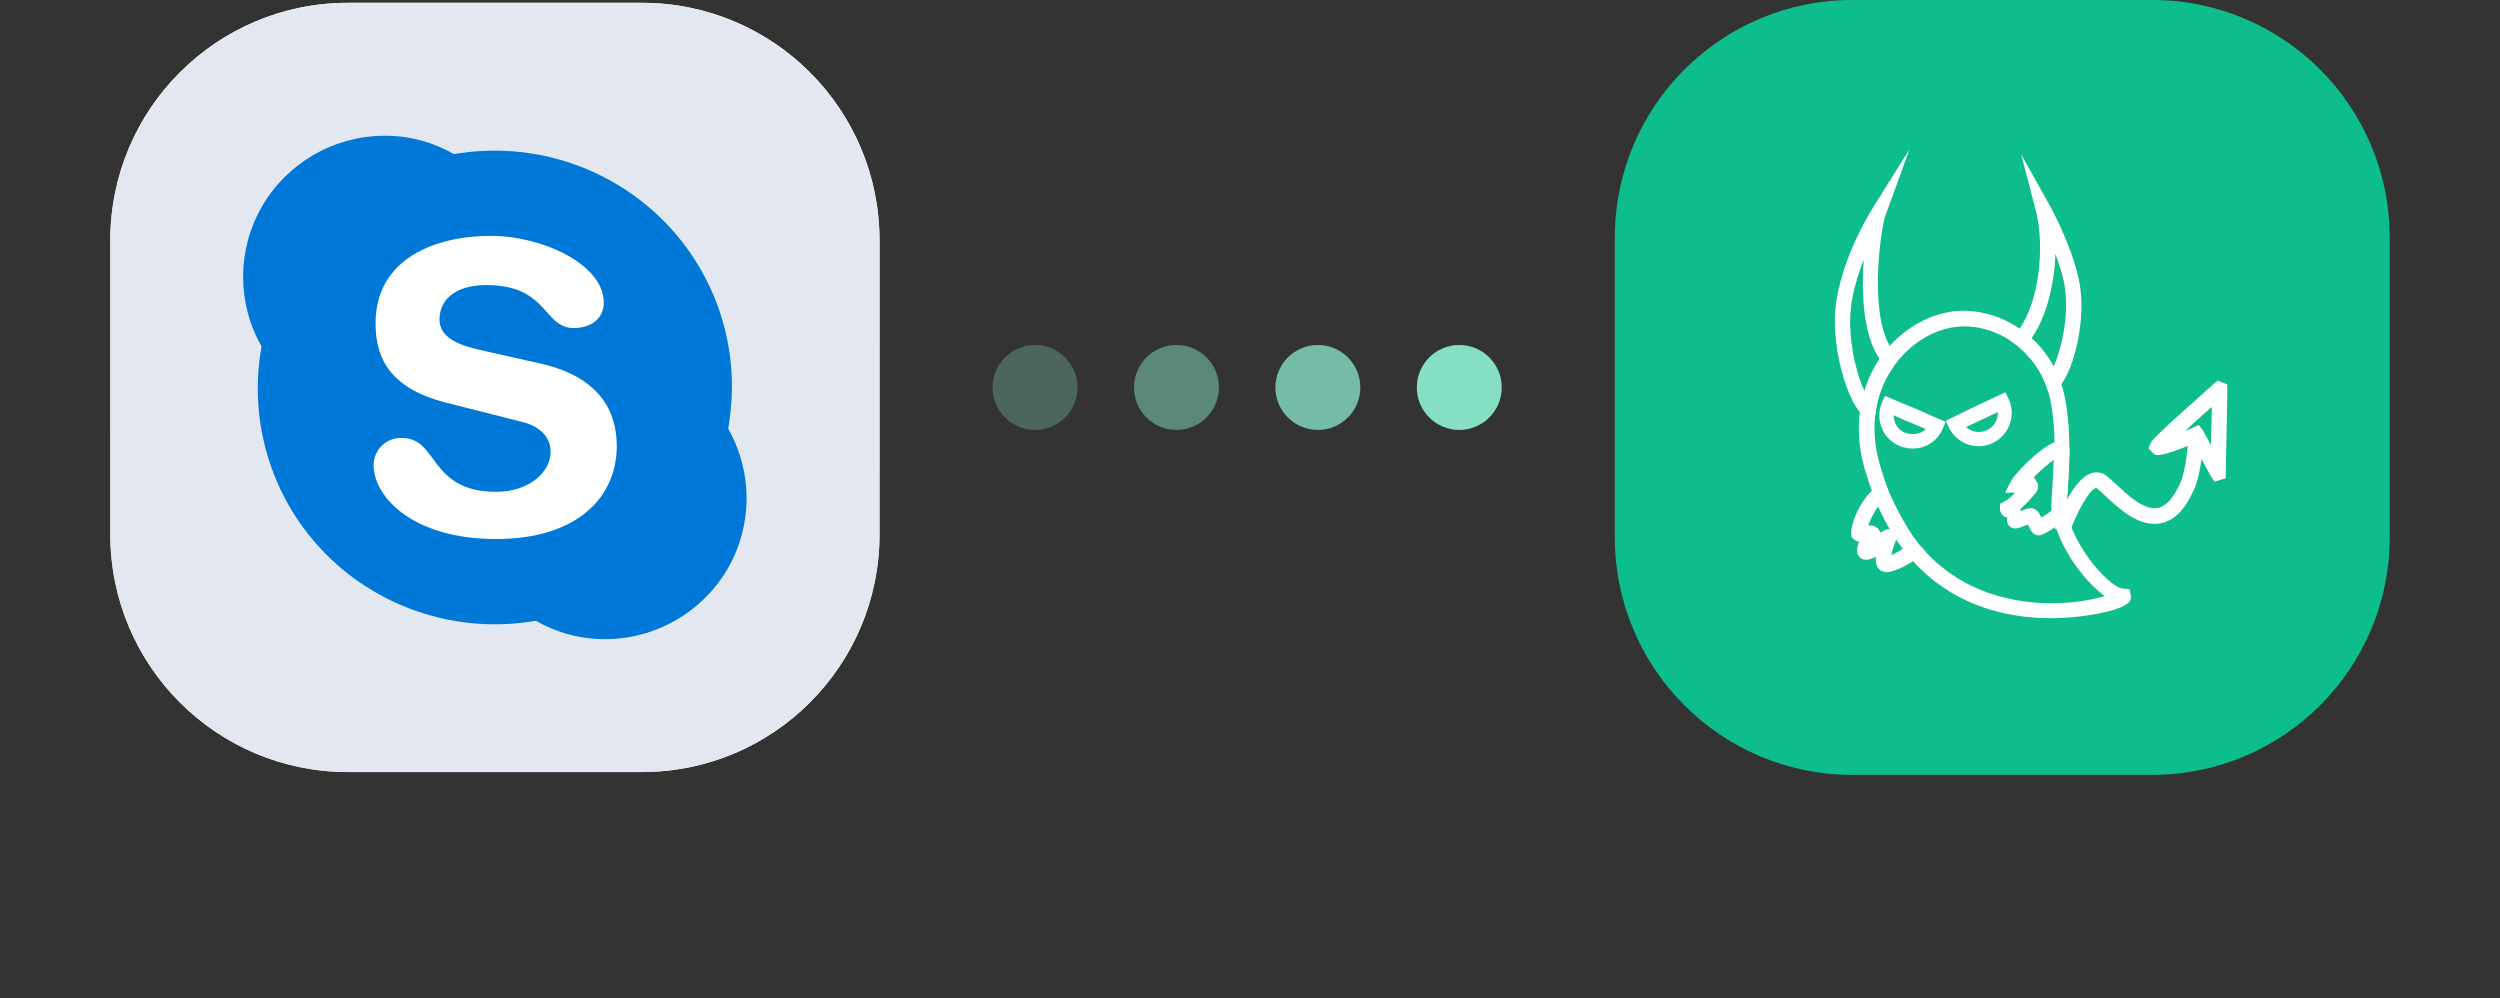
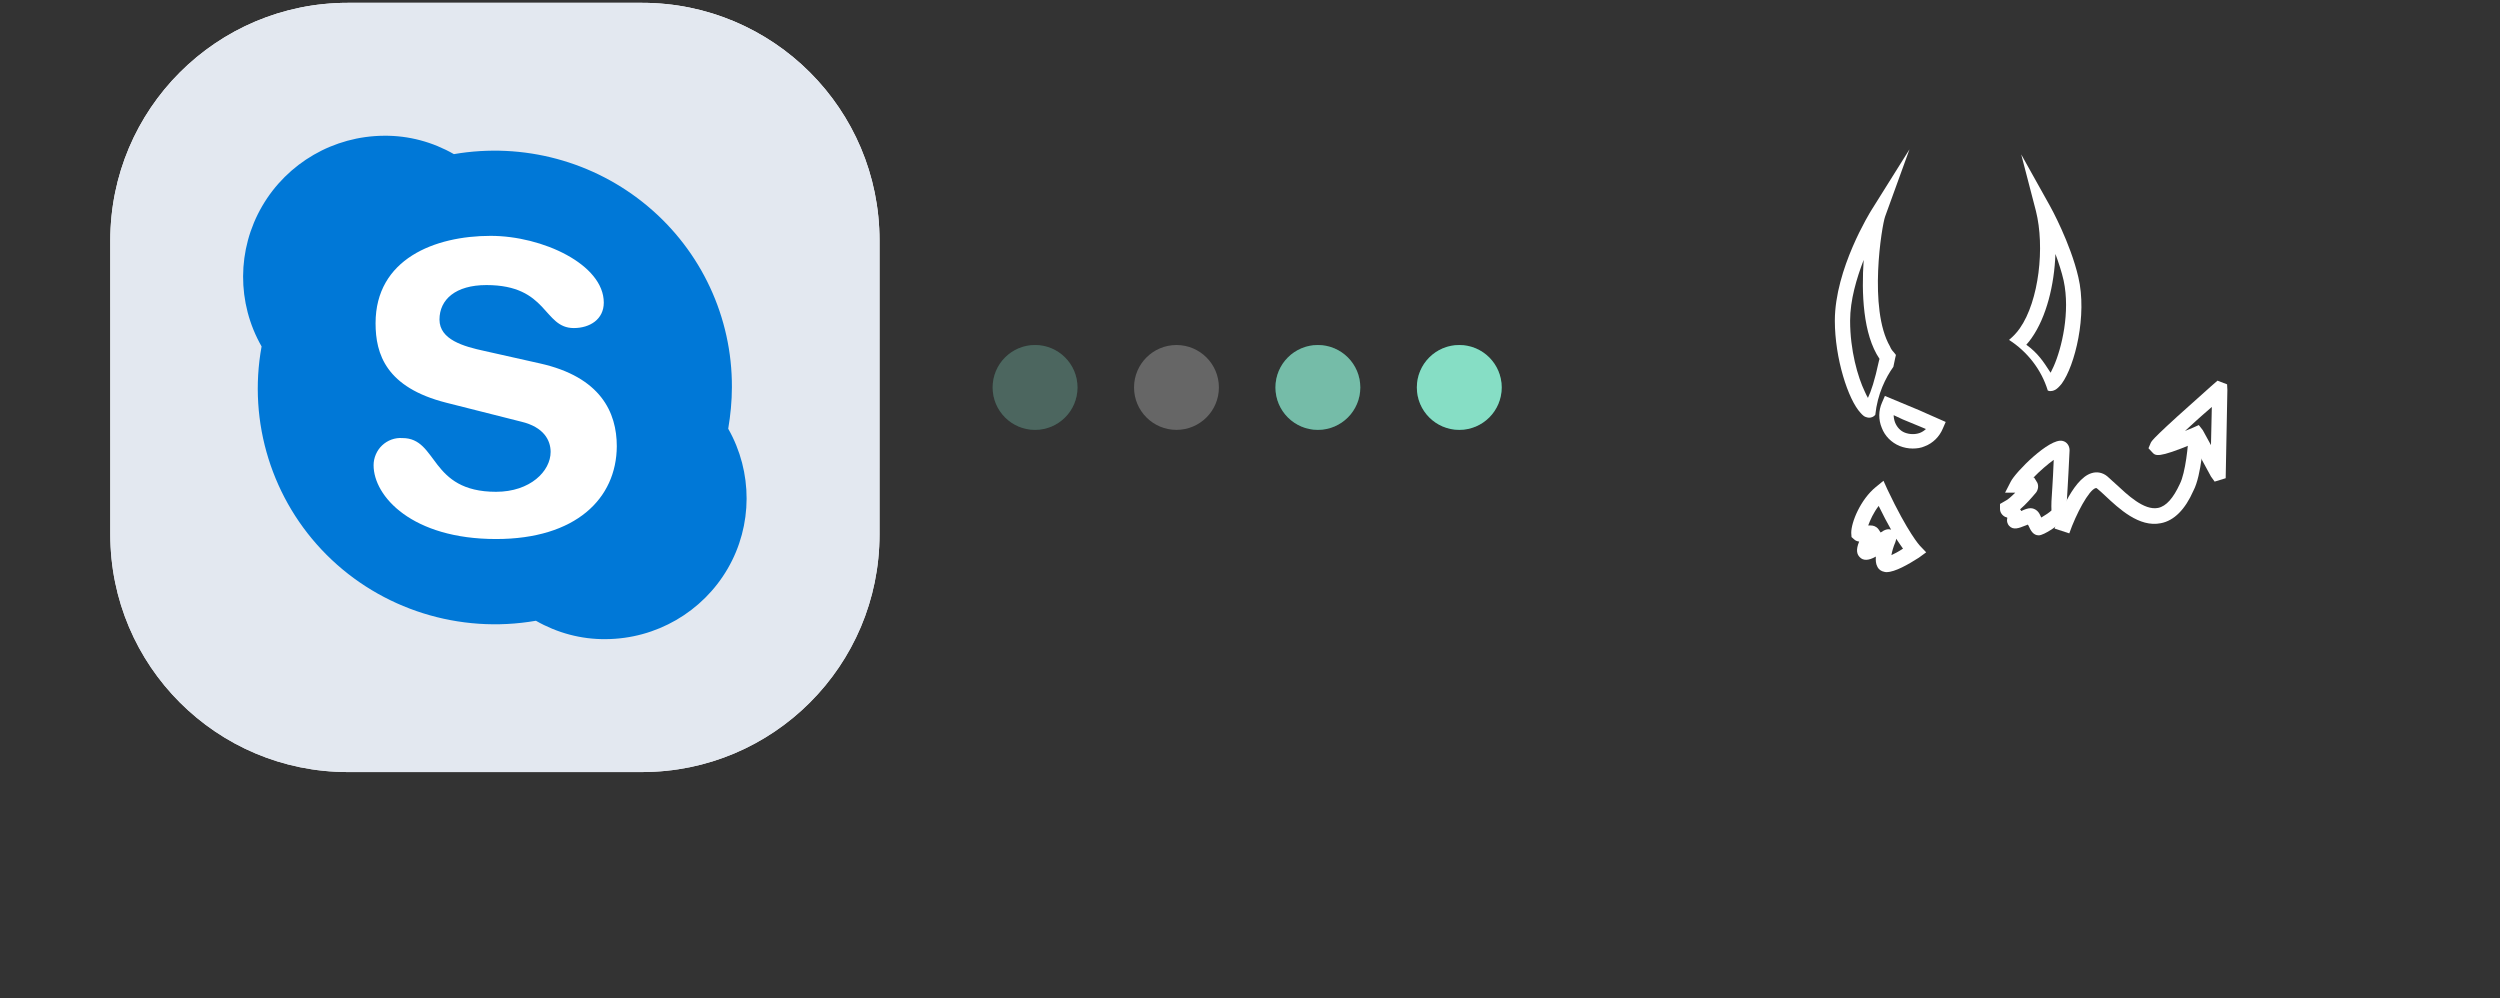
<svg xmlns="http://www.w3.org/2000/svg" version="1.1" x="0px" y="0px" viewBox="0 0 884 353" width="884mm" height="353mm" style="enable-background:new 0 0 884 353;" xml:space="preserve">
  <rect x="0" y="0" width="884" height="353" fill="#333333" stroke="none" />
  <style type="text/css">
	.st0{fill:url(#SVGID_1_);}
	.st1{fill:#E3E8F0;}
	.st2{fill:#FFFFFF;}
	.st3{fill:#0078D7;}
	.st4{fill:#0DBD8B;}
	.st5{opacity:0.3;}
	.st6{fill:#FFFFFF;fill-opacity:0.5;}
	.st7{opacity:0.5;}
	.st8{opacity:0.8;}
</style>
  <g>
    <linearGradient id="SVGID_1_" gradientUnits="userSpaceOnUse" x1="175" y1="489" x2="175" y2="761" gradientTransform="matrix(1 0 0 1 0 -488)">
      <stop offset="0" style="stop-color:#FFFFFF" />
      <stop offset="1" style="stop-color:#E7E7E7" />
    </linearGradient>
    <path class="st0" d="M123,1h104c46.4,0,84,37.6,84,84v104c0,46.4-37.6,84-84,84H123c-46.4,0-84-37.6-84-84V85C39,38.6,76.6,1,123,1   z" />
    <path class="st1" d="M123,1h104c46.4,0,84,37.6,84,84v104c0,46.4-37.6,84-84,84H123c-46.4,0-84-37.6-84-84V85C39,38.6,76.6,1,123,1   z" />
  </g>
  <circle class="st2" cx="173" cy="137" r="60" />
  <path class="st3" d="M175.4,190.6c-29.7,0-43.3-15.1-43.3-26.1c0-2.6,1.1-5.2,3-7s4.5-2.8,7.2-2.6c12.7,0,9.4,19,33.1,19  c12.1,0,19.3-7.3,19.3-14.1c0-4.1-2.4-8.8-10.4-10.7l-26.5-6.7c-21.3-5.4-25-17.2-25-28.1c0-22.7,20.9-30.9,40.7-30.9  c18.3,0,40,10.1,40,23.6c0,5.9-4.9,9-10.6,9c-10.9,0-9-15.2-30.9-15.2c-10.9,0-16.6,5.1-16.6,12.2s8.5,9.5,15.9,11.1l19.6,4.4  c21.5,4.8,27.2,17.3,27.2,29.3C218,176.3,203.6,190.6,175.4,190.6L175.4,190.6z M257.5,151.6c0.8-4.8,1.3-9.7,1.3-14.7  c0.1-24.7-10.8-48.1-29.8-64s-44-22.6-68.5-18.4c-7.5-4.3-16-6.6-24.7-6.5c-17.8,0.1-34.2,9.6-43.1,24.9s-9,34.2-0.2,49.6  c-4.9,26.8,3.7,54.4,23,73.7s47,28,74,23.3c7.5,4.3,16,6.6,24.7,6.5c17.8-0.1,34.2-9.6,43.1-24.9S266.2,166.9,257.5,151.6z" />
  <g>
-     <path class="st4" d="M655,0h106c46.4,0,84,37.6,84,84v106c0,46.4-37.6,84-84,84H655c-46.4,0-84-37.6-84-84V84   C571,37.6,608.6,0,655,0z" />
-   </g>
+     </g>
  <g class="st5">
    <circle class="st4" cx="366" cy="137" r="15" />
    <circle class="st6" cx="366" cy="137" r="15" />
  </g>
  <g class="st7">
-     <circle class="st4" cx="416" cy="137" r="15" />
    <circle class="st6" cx="416" cy="137" r="15" />
  </g>
  <g class="st8">
    <circle class="st4" cx="466" cy="137" r="15" />
    <circle class="st6" cx="466" cy="137" r="15" />
  </g>
  <circle class="st4" cx="516" cy="137" r="15" />
  <circle class="st6" cx="516" cy="137" r="15" />
  <g>
    <path class="st2" d="M734.9,98c-2.8-12.1-9.8-24.8-10.1-25.3l-10.1-18.1l5.2,20c3.2,12.7,1.1,31.8-5.7,41.5c-1.1,1.6-2.4,2.9-3.7,4   l-0.1,0.1c6.4,4.1,11.4,10.4,13.7,17.9c0.3,0.1,0.6,0.2,0.8,0.2c0.6,0,1.1-0.1,1.7-0.4c0.8-0.4,1.5-1.1,2.4-2.2   C733.7,129.3,738.1,111.5,734.9,98z M726.2,129.5c-0.4,0.8-0.8,1.7-1.1,2.3c-0.2-0.3-0.4-0.6-0.6-0.9c-1.7-2.6-3.8-6-8-9   c0.7-0.8,1.3-1.5,1.9-2.4c5.2-7.4,8-18.7,8.4-29.7c1.1,3,2.2,6.3,2.9,9.4C732.1,110.4,729,123.2,726.2,129.5z" />
    <path class="st2" d="M668.3,122.5c-7.7-13.3-2.9-42.8-1.7-46l8.6-23.7l-13.4,21.4c-0.5,0.8-13,20.9-13,39.2   c0,13.3,4.7,27.9,9.1,32.6c0.7,0.8,1.4,1.4,2,1.5c0.3,0.1,0.7,0.2,1,0.2c0.8,0,1.6-0.3,2.2-1c0.8-7.5,3.7-13.2,6.4-17   c0.2-0.8,0.4-1.9,0.6-2.9l0.3-1.3l-0.8-1C669.1,124,668.6,123.3,668.3,122.5z M660.5,140.7c-0.3-0.6-0.8-1.4-1.1-2.2   c-2.5-5.2-5.2-14.6-5.2-25.1c0-7.3,2.3-15,4.8-21.5c-0.8,11.6-0.3,26.3,5.6,35c-0.1,0.3-0.1,0.4-0.2,0.7   C662.9,134.6,661.6,138.4,660.5,140.7z" />
    <path class="st2" d="M667.1,202.3c-0.3,0-0.5,0-0.8-0.1c-1.1-0.2-2-0.8-2.5-1.9c-0.5-0.9-0.6-2.2-0.5-3.5c-2.6,1.5-4.5,1.5-5.7,0.2   c-0.9-0.9-1.5-2.4-0.2-5.5c-0.7-0.1-1.3-0.3-1.8-0.8l-0.9-0.8l-0.1-1.5c0-3.8,3.3-11.8,8.7-16.2l2.7-2.2l1.4,3.1   c7.3,15.4,11.4,19.8,11.5,19.9l2.2,2.3l-2.6,1.9C674.9,199.5,670.1,202.3,667.1,202.3z M670.5,190.5c0,0.3-0.2,0.8-0.3,1.2   c-0.7,1.6-1.2,3.4-1.4,4.6c1.1-0.5,2.6-1.3,4.1-2.3C672.3,193.2,671.6,192.1,670.5,190.5z M661.4,185.8c1,0,2,0.3,2.8,1.3l0.8,1.2   c1.4-1,2.5-1.4,3.7-1c-1.3-2.3-2.8-5.1-4.4-8.4c-1.8,2.3-3,5-3.7,6.9C660.8,185.8,661.1,185.8,661.4,185.8z" />
    <path class="st2" d="M731.7,188.6l-5.2-1.7c0.6-1.8,6-17.5,13.1-19.6c1.9-0.6,3.9-0.2,5.5,1.1c0.8,0.7,1.9,1.7,3.1,2.8   c4,3.7,9.9,9.4,14.9,8.4c2.9-0.6,5.4-3.5,7.7-8.5c2-3.9,3-14,3.1-17.7l5.4,0.3c-0.1,1.4-0.8,14.3-3.7,19.8   c-2.9,6.6-6.8,10.6-11.5,11.5c-7.7,1.6-14.9-5.2-19.7-9.7c-1.1-1-2-1.9-2.8-2.5c-0.3-0.3-0.4-0.2-0.6-0.2   C738.6,173.3,734.1,181.7,731.7,188.6z" />
    <path class="st2" d="M783.1,170.3l-1.3-1.8l-6.3-11.6c-12.6,5.2-13.3,4.3-14.5,3l-1.3-1.4l0.8-1.9c0.4-0.8,0.9-1.9,21.2-19.9   l2.4-2.1l3.4,1.3l0.1,2l-0.6,31.2L783.1,170.3z M777.5,150.3l1.4,1.8l2.9,5.3l0.3-13.5c-4.1,3.5-7.1,6.3-9.5,8.5   c1-0.4,1.9-0.8,2.9-1.2L777.5,150.3z" />
-     <path class="st2" d="M753.5,210.9l-0.5-2.6l-2.4-0.2c-5-0.4-20.5-17.9-19.7-30.7l0.1-1.9c0.7-9.2,1.6-23.2-1-35.6   c-0.3-1.4-0.7-2.9-1.2-4.3c-0.7-2.2-1.6-4.2-2.7-6.2c-2-3.7-4.6-7.1-7.8-9.9c-0.1-0.1-0.1-0.1-0.1-0.1c-1.4-1.2-2.8-2.3-4.2-3.3   c-5-3.4-10.7-5.5-16.9-6.1c-10.2-1-21.1,3.7-29,12.4c-0.5,0.6-1.1,1.3-1.6,1.9c-0.8,1-1.6,2-2.3,3.2c-2.2,3.4-3.9,7-5,10.9   c-0.8,2.5-1.3,5-1.6,7.6c-0.8,7.1-0.1,14.6,2.5,22.2c13.1,43.1,45,50.4,65.2,50.4c5.7,0,10.4-0.6,13.6-1.1   C753.7,215.1,753.6,212.1,753.5,210.9z M703.3,209.7c-18.4-6.4-31.2-20.9-37.9-43.1c-2.5-7.6-3-14.3-2.3-19.9   c0.8-7.5,3.7-13.2,6.4-17c0.5-0.7,1-1.4,1.4-1.9c6.3-7.8,15.1-12.4,23.7-12.4c0.8,0,1.4,0.1,2.2,0.1c4.9,0.4,9.5,2.1,13.6,4.6   c6.4,4.1,11.4,10.4,13.7,17.9c0.3,1,0.6,1.9,0.8,3c2.5,11.7,1.5,25.2,0.8,34.1l-0.1,1.9c-0.8,11.9,10,27.6,18.7,33.8   C736.4,213.1,719.9,215.5,703.3,209.7z" />
    <path class="st2" d="M720.9,189.3c-2,0-2.9-1.8-3.6-3.4c-0.1-0.2-0.2-0.3-0.3-0.4c-0.3,0.2-0.8,0.3-1,0.4c-2,0.8-4.1,1.7-5.6,0   c-0.3-0.3-1-1.4-0.6-2.8c-0.3-0.2-0.5-0.3-0.7-0.3c-1.1-0.5-1.9-1.6-1.9-2.8v-1.8l1.9-1.1c0.7-0.3,1.9-1.3,3.5-2.9H709l2-3.9   c1.7-3.4,13.7-15.5,18.3-14.4c1.5,0.3,2.5,1.7,2.5,3.3v0.1c-0.3,6.1-0.5,10.3-0.7,13.4c-0.3,4.2-0.4,6.3-0.3,8.1   c0.2,1.6-0.9,2.7-1.3,3.1C728.3,185.5,722.8,189.3,720.9,189.3z M715,184.8L715,184.8L715,184.8z M718,179.7c0.8,0,1.6,0.3,2.3,0.9   s1.1,1.5,1.5,2.4c1.4-0.8,3-1.9,3.6-2.5c-0.1-1.9,0-4.1,0.3-8.1c0.2-2.5,0.3-5.6,0.5-9.8c-2.1,1.5-5,4-7.2,6.3h0.3l1.1,1.8   c0.5,1.1,0.3,2.4-0.4,3.4c-1.6,1.9-3.6,4.2-5.7,6c0.2,0.2,0.3,0.3,0.4,0.6C716,180.1,717,179.7,718,179.7z M725.6,181.2   L725.6,181.2L725.6,181.2z M711.4,177.7c0.1,0,0.2,0.1,0.3,0.1C711.4,177.8,711.4,177.8,711.4,177.7z" />
-     <path class="st2" d="M699.7,157.8c-4.4,0-8.6-2.5-10.6-6.7l-1.1-2.3l6.3-3.1c2.3-1.1,2.3-1.1,5.6-2.7l9.2-4.3l1.1,2.3   c2.8,5.8,0.3,12.8-5.5,15.6C703.2,157.4,701.4,157.8,699.7,157.8z M695.2,151c1.9,1.8,4.9,2.3,7.4,1.1c2.5-1.2,4-3.8,3.8-6.4   l-4.2,2c-3.2,1.5-3.2,1.5-5.5,2.6L695.2,151z" />
    <path class="st2" d="M676.3,158.6c-1.5,0-3.1-0.3-4.6-0.9c-2.9-1.2-5.2-3.5-6.3-6.4c-1.2-2.9-1.2-6.1,0.1-9l1-2.3l8.4,3.5   c4.1,1.7,4.1,1.7,6.3,2.7l6.8,3l-1,2.3c-1.2,2.9-3.5,5.2-6.4,6.3C679.3,158.4,677.8,158.6,676.3,158.6z M669.6,146.8   c0,0.8,0.2,1.8,0.5,2.6c0.7,1.7,1.9,3,3.5,3.6s3.5,0.7,5.2,0.1c0.8-0.3,1.6-0.8,2.2-1.4l-1.9-0.8c-2.1-0.9-2.1-0.9-6.3-2.6   L669.6,146.8z" />
  </g>
</svg>